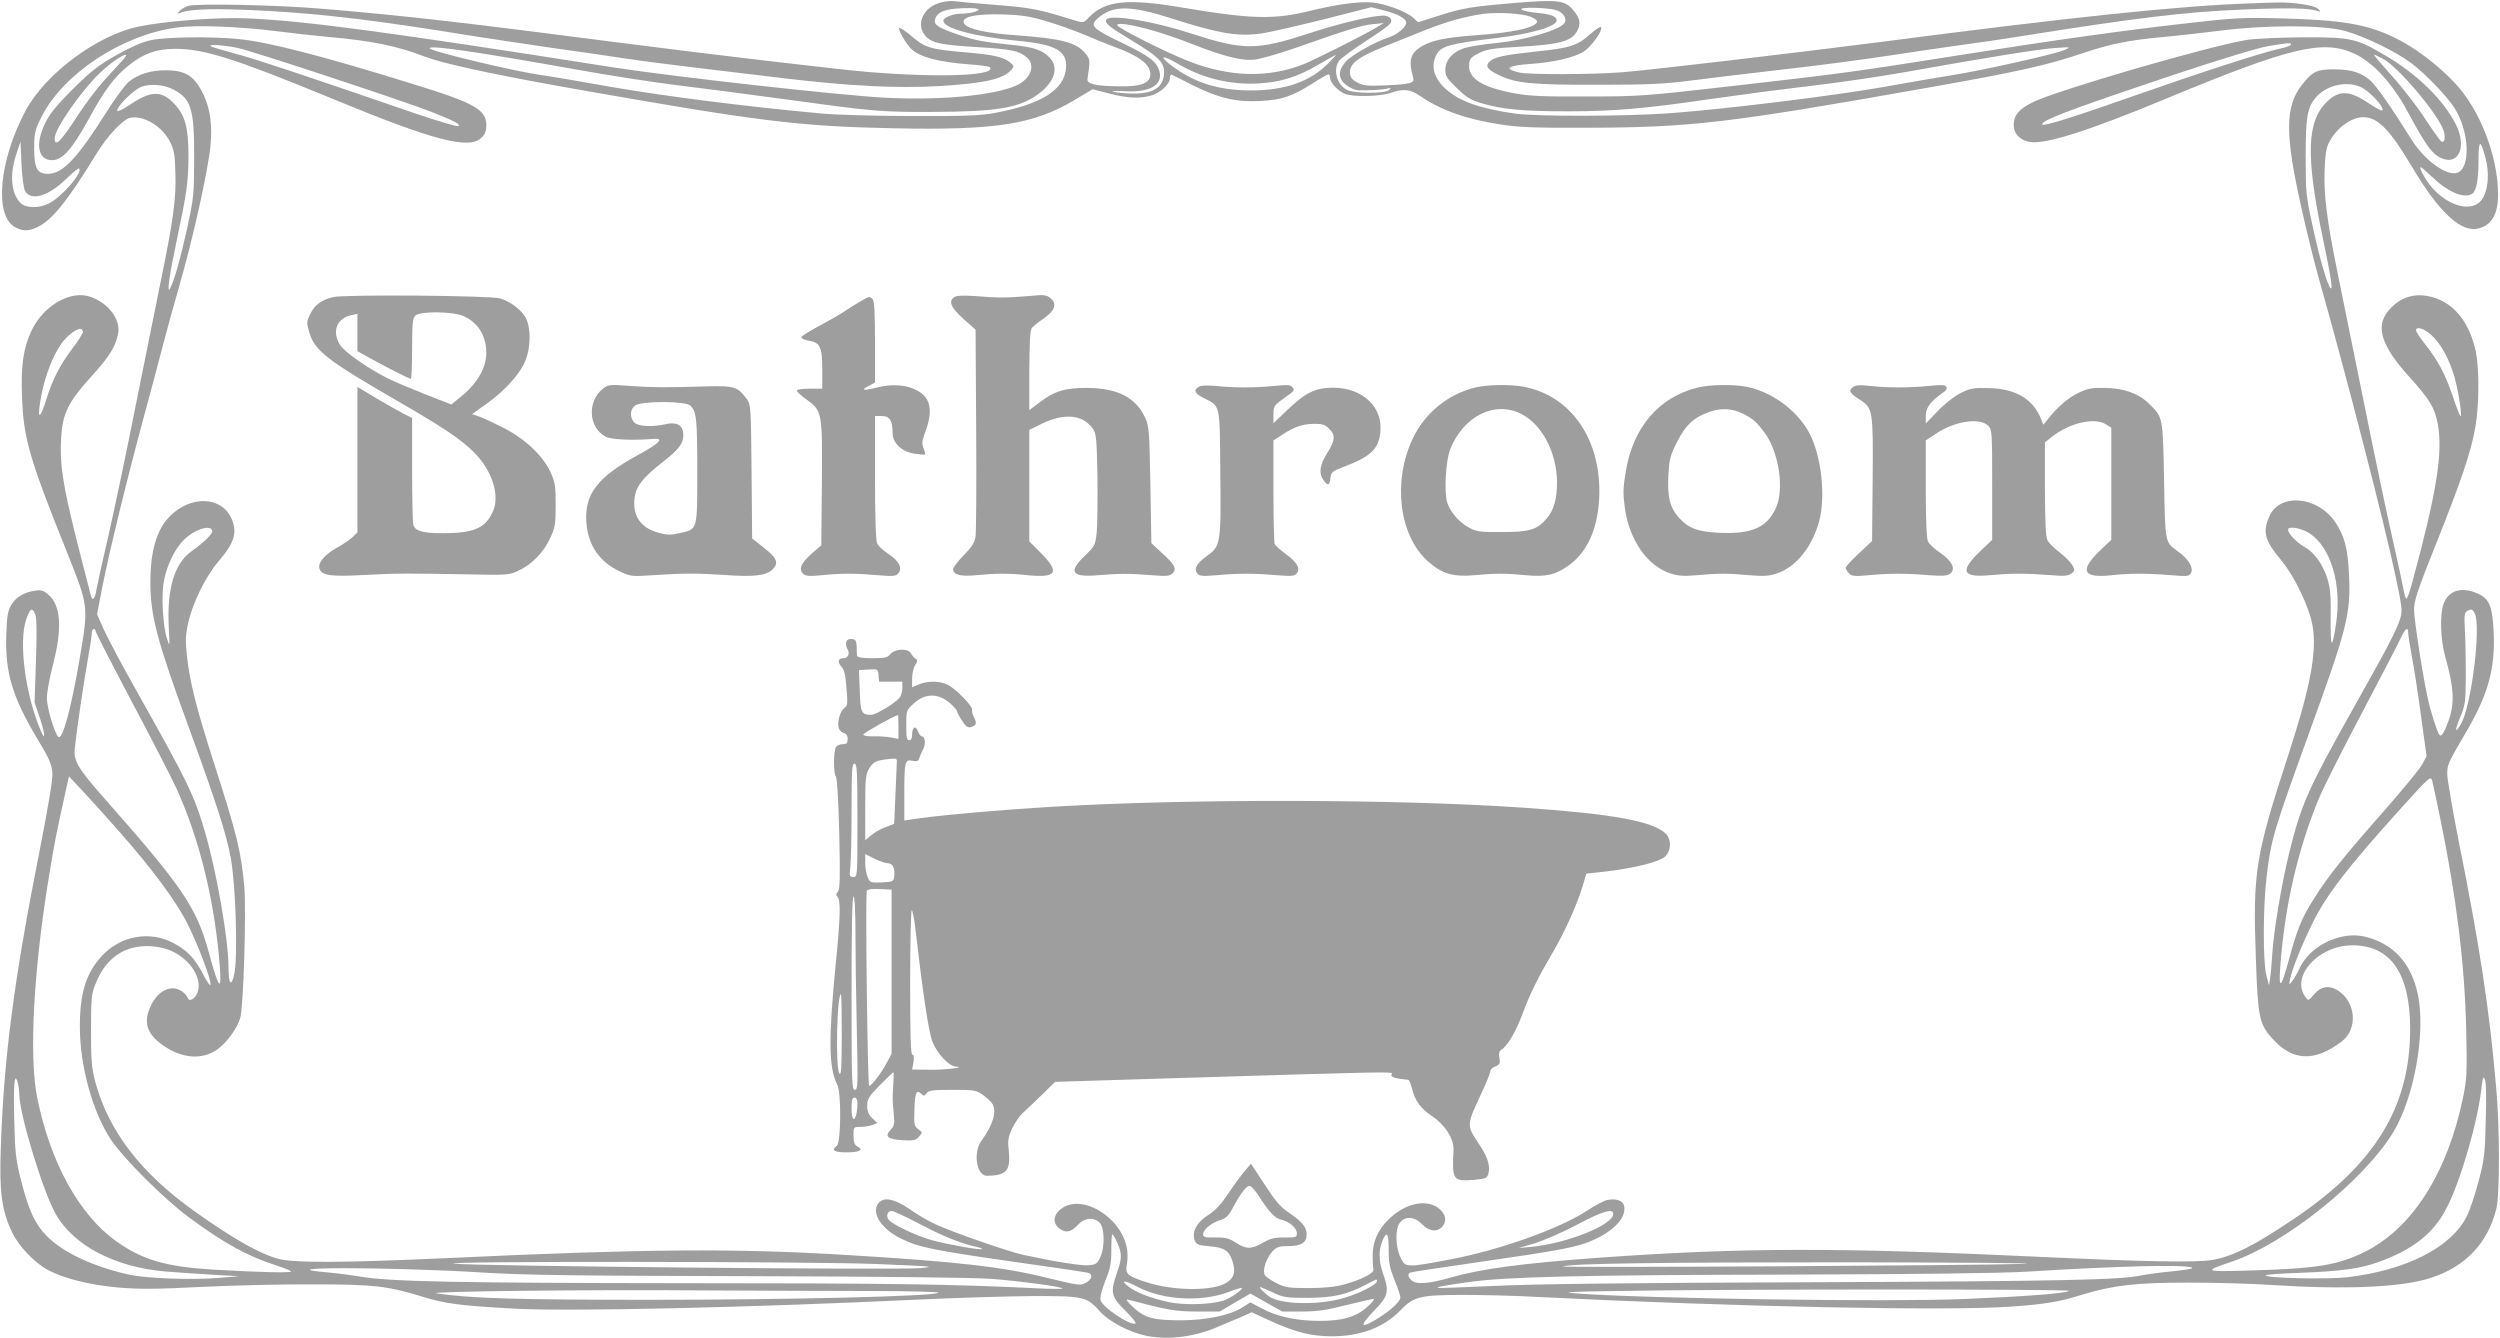
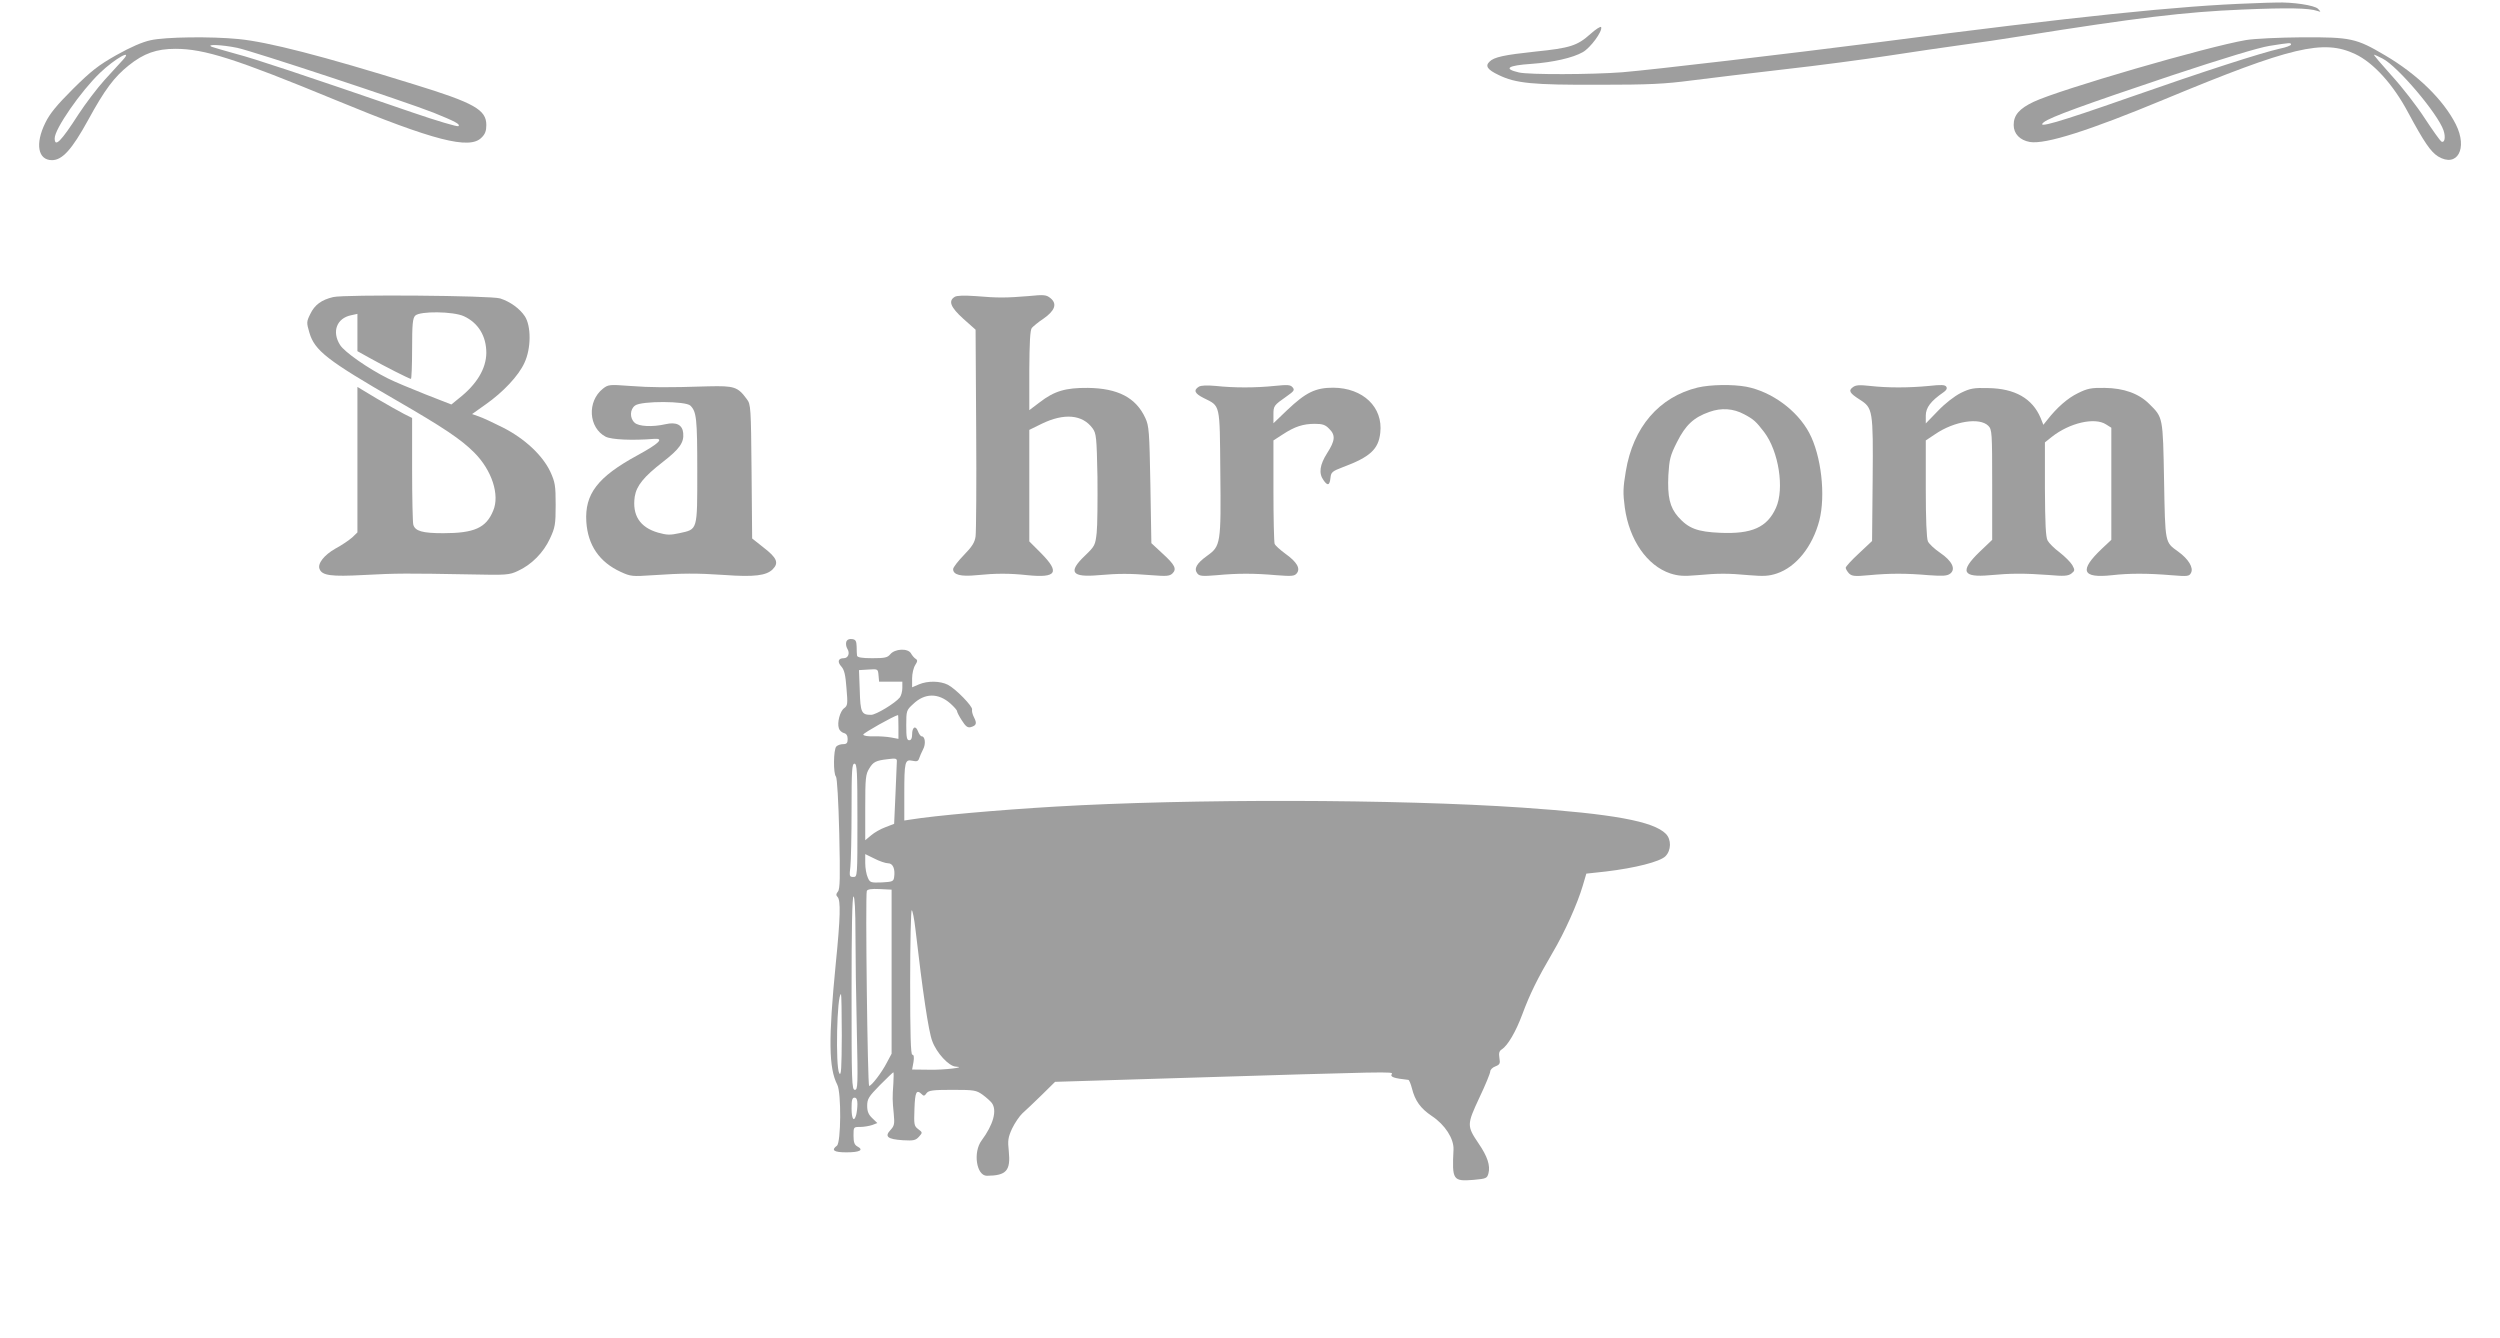
<svg xmlns="http://www.w3.org/2000/svg" version="1.0" width="1280pt" height="685pt" viewBox="0 0 1280 685" preserveAspectRatio="xMidYMid meet">
  <g transform="translate(0,685) scale(0.1,-0.1)" fill="#9e9e9e" stroke="none">
-     <path d="M4829 6840 c-104 -19 -149 -122 -82 -183 32 -28 77 -37 253 -48 176 -11 214 -18 254 -50 51 -40 25 -114 -53 -148 -119 -51 -394 -76 -672 -61 -223 11 -1096 109 -1389 155 -1156 182 -1584 239 -1875 251 -151 7 -420 -14 -555 -42 -211 -43 -478 -242 -578 -429 -138 -257 -163 -543 -53 -599 37 -20 62 -20 106 -2 77 33 158 132 309 379 55 90 133 173 170 183 68 17 167 -42 207 -123 20 -40 25 -67 27 -158 5 -129 -12 -250 -75 -555 -24 -118 -84 -417 -134 -665 -49 -247 -112 -544 -139 -660 -27 -115 -52 -229 -56 -253 -7 -47 -20 -62 -28 -35 -3 10 -34 133 -70 273 -75 299 -91 404 -83 537 7 126 36 185 156 317 91 100 124 153 136 219 13 70 -48 153 -138 186 -102 39 -245 -42 -306 -173 -42 -89 -55 -180 -48 -343 8 -210 38 -313 233 -798 107 -268 107 -270 64 -525 -45 -266 -90 -434 -112 -412 -20 20 -58 150 -58 198 0 29 14 105 31 170 49 188 41 305 -24 360 -26 22 -37 25 -71 19 -56 -8 -96 -34 -120 -75 -16 -28 -21 -57 -24 -155 -6 -189 32 -316 160 -529 59 -97 72 -128 76 -170 3 -36 -17 -154 -66 -406 -131 -660 -183 -1061 -198 -1520 -8 -223 5 -317 57 -428 36 -74 114 -156 184 -194 82 -44 214 -77 359 -90 108 -9 190 -9 427 3 162 8 420 14 574 13 308 0 379 -8 558 -63 116 -36 193 -46 467 -61 275 -16 1202 5 2070 46 190 9 451 17 580 18 269 1 284 -2 352 -79 45 -51 150 -106 236 -124 109 -23 243 -7 361 43 34 14 88 37 121 51 l59 26 98 -45 c128 -58 208 -78 315 -78 145 1 265 46 349 134 67 70 100 78 323 78 100 0 267 -4 371 -10 1012 -51 2104 -73 2430 -50 178 13 247 24 365 61 161 49 276 62 545 62 132 0 323 -5 424 -12 387 -25 667 -12 816 36 177 57 292 177 336 353 18 69 18 414 0 615 -35 406 -84 727 -192 1266 -32 163 -59 318 -59 345 0 51 1 52 104 229 105 181 141 313 134 490 -6 139 -21 178 -80 205 -85 39 -154 17 -178 -55 -19 -56 -14 -181 9 -265 47 -168 50 -242 15 -338 -21 -55 -34 -76 -44 -65 -10 10 -47 125 -59 184 -27 120 -71 408 -71 457 0 47 17 98 114 341 130 326 178 468 200 596 20 111 20 298 2 386 -37 172 -138 277 -276 287 -67 4 -127 -24 -173 -81 -66 -80 -34 -179 109 -337 104 -115 129 -156 145 -238 28 -149 -5 -354 -133 -824 -11 -43 -24 -75 -28 -73 -4 3 -10 24 -14 47 -4 24 -30 142 -57 263 -28 121 -95 441 -149 710 -55 270 -115 567 -134 660 -52 256 -69 389 -64 512 3 85 8 117 25 148 38 71 112 125 173 125 74 0 135 -62 250 -255 140 -236 254 -340 343 -314 66 19 97 74 97 173 0 196 -93 436 -222 572 -93 98 -209 184 -311 233 -142 68 -270 89 -582 97 -192 5 -233 3 -485 -26 -321 -36 -697 -89 -1180 -166 -525 -83 -578 -90 -1110 -151 -483 -55 -502 -57 -775 -57 -228 -1 -297 2 -375 17 -165 31 -235 77 -228 149 3 28 10 36 50 56 40 20 71 25 212 33 199 11 261 28 289 77 23 38 18 68 -19 111 -41 50 -79 54 -297 36 -226 -19 -270 -26 -399 -68 l-97 -31 -24 22 c-34 32 -143 73 -208 79 -67 7 -185 -9 -319 -42 -186 -46 -300 -44 -655 16 -283 48 -397 36 -479 -49 -28 -30 -28 -30 -75 -16 -183 57 -217 64 -404 79 -105 8 -201 17 -212 19 -11 2 -36 0 -56 -4z m181 -39 c0 -10 -48 -21 -90 -21 -40 0 -90 -20 -90 -36 0 -39 160 -82 390 -104 188 -18 246 -52 238 -141 -11 -110 -125 -182 -363 -227 -74 -14 -148 -17 -425 -16 -184 0 -393 6 -465 13 -384 35 -791 87 -1070 135 -170 30 -332 58 -360 61 -138 19 -575 123 -575 138 0 17 235 -17 745 -108 171 -31 405 -67 520 -81 116 -14 354 -45 530 -69 481 -66 510 -69 780 -68 328 1 443 20 539 90 85 62 109 135 61 187 -36 39 -82 55 -192 66 -153 16 -182 21 -272 51 -106 36 -131 52 -124 78 7 28 28 43 71 52 54 10 152 10 152 0z m987 -45 c243 -78 345 -95 464 -77 41 6 183 39 317 72 l243 62 64 -16 c71 -18 115 -42 115 -64 0 -21 -47 -61 -88 -74 -70 -22 -192 -91 -222 -125 -40 -46 -40 -84 1 -118 17 -14 45 -27 62 -28 47 -2 129 2 152 9 16 4 18 3 7 -8 -18 -19 -180 -19 -216 1 -52 27 -72 103 -40 149 9 12 69 56 133 98 64 41 122 82 128 91 17 21 -1 42 -36 42 -57 0 -224 -40 -373 -89 -276 -90 -338 -90 -611 -2 -196 64 -414 99 -432 71 -11 -18 13 -37 129 -107 135 -81 166 -111 166 -162 0 -76 -52 -112 -162 -110 -40 1 -84 5 -98 9 -14 5 9 6 55 3 128 -8 199 30 182 99 -13 52 -49 79 -193 149 -151 73 -165 87 -126 123 78 70 167 70 379 2z m1977 40 c32 -13 50 -44 37 -63 -23 -36 -199 -88 -346 -103 -66 -6 -141 -18 -167 -26 -60 -19 -98 -62 -98 -112 0 -31 8 -44 59 -93 49 -48 71 -61 128 -78 102 -31 215 -41 443 -41 234 0 395 14 735 64 132 19 359 49 505 66 145 17 363 49 485 71 432 77 681 117 765 123 84 6 85 6 50 -10 -43 -20 -427 -106 -570 -128 -58 -9 -220 -37 -360 -62 -256 -45 -815 -114 -1095 -134 -226 -16 -672 -17 -785 -2 -179 25 -285 62 -355 124 -63 55 -81 118 -51 177 24 45 65 57 306 86 183 22 310 59 310 91 0 20 -28 31 -98 38 -35 3 -71 10 -80 16 -28 16 143 12 182 -4z m-136 -32 c17 -7 32 -18 32 -23 0 -31 -120 -58 -309 -71 -162 -12 -230 -26 -285 -59 -56 -35 -65 -72 -41 -157 9 -29 -9 -35 -140 -41 -93 -4 -115 -2 -145 14 -25 13 -36 26 -38 46 -6 51 43 87 196 147 53 21 137 55 187 75 100 41 210 72 300 84 75 10 200 2 243 -15z m-2483 -22 c56 -16 143 -47 195 -69 52 -22 121 -50 153 -62 130 -47 187 -91 187 -141 0 -46 -49 -65 -165 -62 -119 2 -161 12 -157 38 14 94 14 99 -8 127 -47 60 -119 79 -363 97 -143 10 -237 30 -258 56 -29 35 48 55 201 50 90 -3 137 -10 215 -34z m550 -49 c50 -14 140 -45 200 -69 166 -65 257 -87 320 -79 29 3 118 29 197 56 285 100 347 119 405 125 l58 6 -45 -27 c-66 -39 -307 -160 -366 -184 -180 -71 -377 -66 -584 14 -115 44 -370 173 -370 186 0 15 73 4 185 -28z m-4495 -2 c85 -11 211 -25 280 -31 216 -19 346 -46 485 -100 88 -34 340 -89 715 -156 1002 -177 1194 -201 1695 -211 515 -10 706 20 915 144 l94 56 86 -22 c93 -24 154 -27 214 -10 47 13 96 59 96 89 0 12 4 20 8 18 4 -1 55 -27 112 -56 131 -65 221 -86 345 -79 109 6 158 23 261 87 43 28 82 50 86 50 4 0 8 -8 8 -19 0 -24 42 -68 77 -82 42 -16 181 -13 232 5 64 23 100 20 151 -15 110 -74 232 -118 411 -146 94 -15 172 -18 444 -17 530 1 726 24 1745 205 460 81 606 114 785 174 152 51 243 69 415 85 69 6 199 21 290 32 235 31 531 31 645 0 99 -27 262 -106 342 -166 71 -54 182 -169 220 -229 77 -121 84 -309 13 -332 -54 -17 -166 64 -232 169 -104 166 -181 276 -211 303 -48 42 -98 58 -189 58 -86 0 -110 -12 -164 -82 -84 -109 -85 -250 -4 -612 28 -129 70 -298 92 -375 141 -498 337 -1257 393 -1525 33 -156 36 -179 25 -215 -17 -58 -64 -148 -215 -416 -260 -463 -292 -533 -355 -790 -39 -159 -79 -399 -86 -515 -3 -49 -8 -106 -11 -125 l-6 -35 -13 50 c-18 68 -18 347 1 505 22 189 34 230 215 730 199 548 216 616 207 815 -6 136 -23 201 -70 271 -89 133 -283 152 -337 32 -37 -82 -26 -124 61 -228 68 -82 145 -243 160 -338 22 -132 -13 -314 -125 -658 -169 -518 -182 -600 -166 -1039 10 -303 17 -338 85 -413 103 -115 215 -120 354 -15 85 65 74 204 -21 263 -44 27 -85 20 -121 -22 -28 -32 -28 -33 -43 -13 -78 105 66 265 240 265 197 0 296 -144 296 -430 -1 -397 -178 -688 -590 -967 -205 -139 -318 -196 -423 -214 -82 -14 -348 -9 -862 15 -1059 50 -1547 49 -2285 -4 -383 -28 -597 -56 -752 -101 -116 -33 -179 -37 -202 -13 -19 19 -20 33 -3 39 6 3 154 25 327 50 452 65 531 80 614 119 106 49 165 117 151 173 -6 26 -41 38 -86 29 -16 -3 -63 -28 -104 -55 -140 -92 -451 -203 -704 -250 -222 -42 -227 -42 -251 12 -26 56 -27 147 -2 178 28 34 76 30 113 -9 35 -37 77 -42 103 -13 27 30 17 71 -24 99 -65 44 -171 18 -251 -62 -55 -54 -81 -114 -81 -185 0 -31 2 -63 4 -71 4 -19 -64 -53 -152 -77 -44 -12 -103 -18 -180 -18 -103 0 -120 3 -164 25 -28 14 -54 32 -60 42 -14 23 7 86 39 121 22 23 34 27 82 27 65 0 93 18 93 59 0 37 -22 65 -88 110 -46 31 -71 60 -127 146 l-70 107 -33 -39 c-18 -21 -56 -73 -84 -115 -36 -54 -65 -85 -99 -107 -59 -36 -88 -87 -73 -129 9 -25 15 -27 77 -33 76 -6 101 -23 118 -79 16 -53 8 -81 -29 -106 -67 -45 -268 -45 -409 0 -103 33 -113 43 -103 95 4 23 4 58 0 79 -31 168 -244 289 -345 196 -38 -35 -33 -79 12 -102 27 -15 51 -7 85 30 32 34 79 37 108 8 26 -26 28 -129 2 -180 -15 -31 -22 -35 -60 -38 -39 -3 -171 18 -332 53 -75 16 -354 113 -449 156 -35 16 -86 45 -114 65 -95 68 -155 81 -183 39 -31 -48 19 -126 114 -174 95 -48 163 -62 650 -131 158 -22 297 -43 310 -46 30 -6 25 -34 -10 -53 -24 -14 -39 -12 -195 26 -229 57 -465 84 -1038 118 -562 34 -1020 31 -2025 -16 -546 -25 -804 -26 -880 -3 -99 29 -224 101 -418 238 -278 196 -446 414 -514 666 -19 74 -22 109 -22 265 0 163 2 185 22 235 32 81 74 132 134 165 70 39 175 41 256 6 98 -44 160 -143 133 -214 -12 -30 -42 -48 -49 -28 -8 25 -47 51 -75 51 -45 0 -85 -30 -112 -84 -43 -86 -26 -146 55 -205 99 -71 204 -80 283 -24 48 35 102 108 117 161 17 57 31 546 21 671 -17 183 -36 262 -156 636 -88 274 -122 406 -137 540 -10 86 -9 110 6 177 22 101 90 238 154 313 82 95 98 147 68 218 -49 115 -206 123 -314 16 -69 -68 -102 -177 -102 -340 0 -173 33 -298 202 -758 132 -361 188 -534 209 -651 26 -137 37 -508 19 -594 -15 -73 -30 -58 -30 31 0 142 -62 495 -121 695 -56 190 -86 251 -354 728 -73 129 -147 269 -165 310 l-33 75 27 140 c33 169 124 544 211 865 35 129 80 298 100 375 20 77 56 209 81 294 72 249 150 599 162 728 9 101 -1 181 -33 252 -47 101 -91 131 -198 131 -76 0 -141 -20 -188 -59 -19 -16 -70 -86 -114 -155 -151 -239 -224 -316 -300 -316 -55 0 -70 28 -70 129 0 80 3 93 37 162 110 220 412 420 693 458 97 14 321 5 505 -18z m5391 -165 c-93 -94 -221 -139 -396 -139 -166 0 -289 39 -404 125 -69 52 -53 60 25 14 129 -77 275 -112 421 -103 112 7 196 33 303 96 47 27 87 50 90 50 2 1 -15 -19 -39 -43z m-5916 -133 c94 -48 110 -98 109 -353 0 -185 -2 -203 -36 -360 -35 -158 -69 -278 -89 -310 -15 -23 -1 76 36 250 52 245 59 297 60 430 0 148 -17 210 -74 270 -64 67 -119 66 -224 -5 -37 -25 -67 -39 -67 -32 0 25 85 108 125 123 45 16 113 11 160 -13z m11198 13 c47 -19 129 -107 114 -122 -3 -3 -31 12 -64 34 -101 69 -154 72 -216 14 -107 -101 -113 -276 -24 -702 42 -199 52 -269 39 -255 -17 17 -58 161 -93 325 -32 146 -34 167 -34 345 0 207 8 253 52 306 52 61 153 86 226 55z m-11955 -533 c30 -55 121 -28 214 64 32 31 60 54 63 51 21 -21 -92 -150 -157 -181 -53 -25 -119 -23 -145 6 -46 49 -54 141 -21 243 l23 69 5 -115 c3 -63 11 -125 18 -137z m12598 167 c19 -73 15 -151 -11 -199 -52 -102 -231 -35 -309 116 -26 51 -20 50 42 -9 86 -82 167 -117 210 -90 21 14 32 72 32 171 0 108 10 111 36 11z m-12302 -891 c-1 -8 -24 -45 -53 -83 -62 -82 -101 -157 -130 -249 -40 -132 -55 -118 -26 25 19 91 57 188 97 245 44 64 115 103 112 62z m12024 -14 c49 -43 95 -128 121 -223 20 -74 39 -202 28 -192 -4 3 -23 53 -42 110 -39 112 -71 171 -141 261 -24 30 -44 61 -44 67 0 23 41 11 78 -23z m-11361 -1002 c5 -13 -41 -59 -107 -106 -87 -62 -126 -192 -116 -387 5 -103 5 -104 -9 -60 -21 63 -30 222 -16 294 14 75 49 152 92 201 52 59 145 94 156 58z m10740 -15 c108 -73 163 -260 134 -458 -21 -140 -29 -134 -28 20 2 115 -2 157 -16 205 -23 74 -67 136 -117 164 -45 25 -93 78 -84 93 10 15 72 2 111 -24z m-11646 -415 c7 -18 8 -100 3 -238 l-7 -211 28 -83 c28 -84 28 -123 1 -56 -77 184 -111 448 -72 563 20 58 32 65 47 25z m12489 8 c35 -66 -17 -481 -71 -570 -31 -51 -31 -32 -2 39 25 60 27 76 28 215 0 83 -2 187 -5 233 -4 66 -2 85 10 92 22 14 28 12 40 -9z m-12180 -93 c0 -7 84 -170 186 -363 102 -192 205 -393 229 -445 112 -249 186 -541 216 -855 18 -194 4 -188 -52 19 -62 229 -134 335 -537 791 -134 152 -156 190 -149 254 9 89 47 347 67 457 11 62 20 121 20 133 0 12 5 21 10 21 6 0 10 -6 10 -12z m11840 -9 c0 -11 9 -66 19 -122 11 -56 32 -193 47 -305 l28 -204 -22 -41 c-12 -23 -100 -130 -195 -238 -202 -229 -287 -334 -362 -454 -62 -99 -83 -152 -126 -309 -40 -148 -53 -158 -44 -36 22 306 89 599 197 860 21 52 119 246 216 430 97 184 188 359 201 387 25 55 41 68 41 32z m164 -949 c83 -403 125 -745 133 -1080 5 -224 3 -254 -16 -349 -81 -389 -261 -671 -506 -792 -138 -67 -242 -84 -585 -94 -238 -7 -242 -5 -94 45 273 92 679 417 828 664 107 177 166 509 126 702 -34 164 -128 265 -275 299 -121 28 -276 -47 -329 -158 -13 -29 -32 -61 -41 -72 -15 -19 -16 -19 -10 12 10 49 60 175 116 288 71 145 183 289 457 592 142 157 147 162 155 135 4 -15 22 -101 41 -192z m-11877 -75 c163 -185 286 -351 342 -463 91 -183 167 -424 82 -262 -44 85 -83 125 -156 163 -120 63 -269 35 -363 -67 -82 -89 -114 -192 -113 -366 0 -197 65 -432 157 -572 62 -95 271 -304 400 -400 180 -133 305 -202 452 -248 39 -13 72 -26 72 -30 0 -8 -172 -4 -406 10 -237 15 -356 50 -489 145 -189 134 -338 405 -404 732 -44 215 -19 669 65 1168 24 146 32 185 76 385 l21 95 75 -80 c41 -44 126 -138 189 -210z m12110 -1469 c-4 -173 -7 -203 -36 -311 -17 -66 -44 -148 -61 -182 -79 -160 -312 -278 -616 -313 -101 -11 -414 -4 -414 10 0 4 78 10 173 13 211 8 309 21 401 54 179 64 283 145 351 275 72 136 162 446 181 623 5 47 8 55 16 41 7 -12 9 -89 5 -210z m-12628 127 c3 -107 124 -503 188 -612 93 -160 303 -269 559 -291 65 -5 178 -13 249 -17 l130 -7 -105 -9 c-140 -11 -367 -3 -460 17 -180 40 -335 112 -418 195 -62 62 -95 133 -133 283 -28 109 -32 144 -36 310 -5 184 1 252 17 198 5 -14 8 -44 9 -67z m6347 -518 c50 -79 82 -113 114 -120 41 -9 80 -42 80 -69 0 -21 -4 -22 -62 -22 -51 1 -72 -4 -112 -27 -61 -34 -86 -34 -139 1 -35 22 -52 27 -104 26 -53 -1 -63 2 -63 16 0 24 39 57 85 72 31 10 45 23 64 58 42 80 74 121 90 118 9 -2 30 -26 47 -53z m-1733 -144 c118 -62 205 -97 291 -116 15 -3 26 -8 24 -10 -7 -7 -176 23 -256 45 -80 22 -200 79 -221 104 -16 19 -8 46 15 46 8 0 75 -31 147 -69z m3547 54 c0 -56 -235 -151 -420 -169 l-65 -6 85 25 c47 15 144 57 215 95 128 68 185 85 185 55z m-2540 -147 c25 -55 25 -81 -1 -154 -35 -102 -31 -122 42 -194 35 -34 59 -64 52 -67 -28 -10 -169 84 -178 120 -4 14 6 53 24 99 26 63 31 90 31 157 0 45 2 81 5 81 4 0 15 -19 25 -42z m1390 -37 c0 -65 5 -93 30 -154 17 -42 30 -82 30 -89 0 -27 -76 -90 -157 -132 -50 -25 -41 -2 27 68 69 72 74 94 39 192 -21 62 -21 117 2 168 21 45 29 29 29 -53z m-2615 -73 c283 -12 302 -13 215 -21 -112 -10 -2297 11 -2385 23 -104 13 1828 12 2170 -2z m5870 1 c-204 -8 -2387 -21 -2364 -13 46 15 493 21 1459 21 591 -1 999 -4 905 -8z m855 -18 c17 -5 -13 -11 -95 -20 -66 -6 -138 -16 -161 -21 -102 -23 -409 -30 -1674 -35 -939 -3 -1443 -9 -1640 -19 -157 -7 -287 -12 -289 -10 -5 5 33 12 153 29 192 28 576 37 1631 39 670 2 1100 7 1230 15 473 29 792 37 845 22z m-8755 -26 c216 -14 492 -17 1370 -19 691 -2 1154 -7 1245 -14 151 -12 351 -39 360 -49 3 -3 -58 -3 -135 1 -420 21 -766 26 -1800 26 -1158 1 -1517 8 -1660 34 -44 7 -118 17 -165 21 -336 29 306 29 785 0z m4585 -45 c0 -17 -93 -64 -174 -87 -117 -34 -297 -33 -366 2 -24 12 -69 55 -58 55 3 0 32 -12 64 -27 54 -26 69 -28 179 -28 132 1 200 16 295 66 63 33 60 32 60 19z m-1223 -30 c127 -66 320 -77 458 -27 38 15 71 25 73 23 8 -8 -62 -56 -96 -66 -68 -20 -202 -23 -277 -7 -93 20 -173 51 -210 82 -41 33 -17 31 52 -5z m-1373 -20 c212 0 356 -4 350 -9 -18 -18 -765 -36 -1474 -36 -674 0 -922 7 -1095 33 -69 10 795 20 1379 15 264 -1 641 -3 840 -3z m6140 1 c-13 -13 -223 -29 -539 -42 -383 -16 -1619 2 -1975 28 -91 7 -66 9 185 13 526 10 2339 10 2329 1z m-3929 -106 c79 0 127 7 228 33 71 17 134 32 140 32 7 -1 -8 -19 -32 -41 -58 -52 -128 -73 -251 -72 -114 1 -212 22 -290 64 l-58 31 -41 -26 c-62 -40 -187 -66 -314 -66 -143 0 -186 12 -245 67 -30 28 -40 42 -27 39 205 -54 244 -61 355 -61 l115 0 78 46 79 46 81 -46 82 -46 100 0z" />
    <path d="M771 6644 c-42 -9 -102 -35 -175 -76 -92 -52 -129 -81 -222 -173 -82 -82 -119 -126 -142 -174 -53 -107 -38 -191 34 -191 53 0 102 54 185 205 85 156 134 221 208 280 77 62 143 85 239 85 149 0 308 -51 822 -263 501 -207 684 -254 745 -192 19 18 25 35 25 65 0 78 -61 113 -370 208 -473 147 -747 217 -898 232 -141 14 -376 11 -451 -6z m444 -39 c80 -17 861 -275 1005 -332 111 -45 138 -59 127 -69 -4 -4 -110 27 -235 70 -576 198 -807 275 -903 300 -57 16 -113 32 -124 36 -35 15 53 11 130 -5z m-586 -62 c-14 -16 -56 -62 -94 -103 -37 -41 -97 -120 -133 -175 -90 -140 -122 -172 -122 -123 0 48 134 241 232 335 76 73 173 127 117 66z" />
    <path d="M11500 6645 c-200 -34 -953 -253 -1087 -316 -74 -35 -103 -68 -103 -119 0 -45 32 -78 83 -87 80 -13 303 58 688 218 653 271 815 309 978 232 93 -44 194 -155 270 -298 83 -154 116 -202 154 -226 98 -59 153 40 91 164 -63 125 -196 256 -363 354 -147 87 -175 93 -424 92 -120 -1 -245 -7 -287 -14z m230 -23 c0 -5 -26 -15 -57 -21 -97 -22 -383 -114 -774 -251 -365 -128 -477 -160 -435 -126 32 26 206 89 650 238 271 90 450 144 505 153 108 17 111 17 111 7z m469 -72 c77 -39 283 -282 312 -368 12 -36 5 -67 -12 -56 -6 4 -44 57 -84 118 -40 62 -116 160 -170 219 -53 59 -94 107 -90 107 3 0 23 -9 44 -20z" />
    <path d="M1706 5329 c-60 -14 -95 -40 -117 -86 -20 -40 -20 -45 -5 -96 27 -92 91 -142 446 -347 242 -140 330 -199 398 -267 90 -90 132 -217 97 -298 -36 -88 -97 -115 -256 -115 -107 0 -144 11 -153 44 -3 11 -6 139 -6 283 l0 263 -42 21 c-22 11 -85 47 -140 79 l-98 59 0 -373 0 -372 -27 -26 c-16 -14 -54 -40 -86 -57 -58 -33 -92 -77 -81 -104 13 -34 59 -40 227 -31 168 9 221 9 547 3 183 -4 198 -3 242 18 70 32 131 94 164 166 26 56 29 72 29 172 0 99 -3 116 -27 169 -40 85 -131 170 -243 227 -50 25 -105 51 -124 57 l-34 12 69 49 c90 63 169 147 199 213 35 74 35 189 2 239 -26 39 -74 74 -126 91 -45 15 -796 21 -855 7z m669 -98 c74 -34 115 -102 115 -188 -1 -81 -49 -161 -141 -233 l-38 -31 -133 52 c-73 29 -160 65 -193 82 -100 50 -222 135 -244 171 -43 68 -17 137 57 152 l32 7 0 -96 0 -95 63 -35 c75 -42 203 -107 211 -107 3 0 6 69 6 154 0 127 3 157 16 170 24 24 195 22 249 -3z" />
    <path d="M4888 5330 c-34 -21 -21 -53 44 -112 l63 -56 3 -509 c2 -279 0 -526 -3 -549 -4 -31 -18 -53 -60 -96 -30 -31 -55 -63 -55 -72 0 -29 39 -39 119 -31 100 10 170 10 262 0 149 -15 167 14 69 113 l-60 60 0 285 0 286 63 31 c115 56 209 48 261 -23 19 -26 21 -45 25 -249 1 -122 0 -250 -4 -286 -7 -63 -9 -68 -61 -118 -87 -83 -67 -111 70 -99 104 9 160 9 272 0 77 -6 92 -5 107 9 23 23 13 44 -52 103 l-56 52 -5 298 c-5 275 -7 302 -26 343 -48 104 -140 152 -294 154 -114 1 -172 -16 -247 -74 l-53 -40 0 203 c1 143 4 207 13 218 7 8 33 30 59 47 59 41 72 76 37 105 -22 18 -33 19 -114 11 -111 -9 -155 -10 -270 0 -60 4 -96 3 -107 -4z" />
-     <path d="M4402 5305 c-24 -14 -58 -35 -75 -47 -18 -13 -74 -45 -126 -73 -52 -27 -96 -55 -98 -61 -2 -6 14 -14 36 -18 60 -9 71 -32 71 -148 l0 -98 -65 0 c-37 0 -65 -4 -65 -10 0 -6 22 -26 49 -45 81 -58 82 -67 79 -433 l-3 -314 -53 -46 c-54 -49 -65 -79 -37 -102 12 -10 35 -11 93 -5 98 10 173 10 287 0 78 -7 92 -5 104 9 23 27 5 63 -49 99 -27 17 -54 42 -59 55 -7 15 -11 138 -11 337 l0 315 35 0 c40 0 55 -23 55 -87 0 -52 49 -98 114 -106 27 -4 51 -6 52 -4 2 2 -1 17 -8 33 -9 25 -7 40 11 87 38 104 26 169 -40 206 -54 31 -130 37 -208 17 -72 -18 -88 -15 -42 9 l31 16 0 207 c0 149 -3 211 -12 220 -16 16 -16 16 -66 -13z" />
    <path d="M3087 4860 c-82 -65 -74 -200 14 -246 30 -15 135 -20 248 -11 54 4 25 -24 -85 -84 -204 -111 -271 -198 -262 -341 8 -120 67 -206 176 -256 52 -24 60 -24 166 -17 150 10 219 11 367 1 150 -11 213 -3 245 29 33 33 22 59 -47 112 l-58 46 -3 343 c-3 328 -4 344 -24 370 -47 64 -64 69 -197 66 -220 -7 -291 -6 -402 2 -105 8 -111 7 -138 -14z m448 -87 c31 -31 35 -65 35 -334 0 -309 3 -298 -92 -319 -46 -10 -63 -10 -109 3 -93 27 -133 89 -119 185 9 55 46 101 144 177 85 66 109 99 104 148 -4 42 -35 58 -91 45 -66 -15 -137 -12 -158 8 -26 24 -24 69 3 88 33 24 260 23 283 -1z" />
    <path d="M6138 4870 c-29 -18 -21 -35 25 -58 86 -43 82 -24 85 -377 4 -370 2 -381 -68 -431 -54 -39 -69 -66 -49 -91 11 -13 27 -14 99 -8 107 10 190 10 305 0 78 -6 92 -5 104 9 21 25 1 59 -58 101 -27 20 -52 42 -55 51 -3 9 -6 131 -6 272 l0 257 48 31 c61 40 104 54 164 54 39 0 54 -5 73 -25 34 -33 31 -61 -10 -125 -38 -60 -44 -103 -19 -138 21 -31 32 -28 36 11 3 29 8 34 63 55 140 52 183 92 192 176 15 131 -88 230 -241 231 -91 0 -140 -24 -236 -115 l-70 -67 0 43 c0 46 1 48 68 95 37 26 42 32 30 46 -11 13 -25 14 -93 7 -98 -10 -207 -10 -300 0 -45 4 -76 3 -87 -4z" />
-     <path d="M7553 4866 c-139 -34 -257 -130 -319 -260 -105 -220 -71 -497 76 -629 71 -64 129 -82 239 -72 112 10 158 10 263 0 105 -10 153 2 221 51 95 69 147 186 155 345 13 295 -141 522 -387 569 -71 13 -183 11 -248 -4z m237 -136 c106 -54 180 -197 182 -347 0 -89 -16 -145 -54 -189 -50 -57 -86 -68 -228 -68 -110 -1 -130 2 -166 21 -51 27 -98 80 -114 129 -17 51 -8 216 15 274 69 171 229 250 365 180z" />
    <path d="M8693 4866 c-198 -48 -332 -203 -369 -430 -14 -83 -15 -111 -5 -185 23 -166 114 -297 233 -337 41 -13 68 -15 137 -9 111 10 156 10 267 0 74 -6 100 -5 142 9 98 33 182 137 217 271 33 129 10 333 -52 449 -62 116 -193 211 -322 236 -71 13 -183 11 -248 -4z m237 -137 c49 -26 61 -37 103 -92 74 -98 104 -289 60 -387 -45 -100 -123 -135 -285 -128 -117 5 -163 22 -216 82 -43 49 -55 103 -50 213 5 81 9 100 44 169 44 88 86 127 166 155 61 22 122 18 178 -12z" />
    <path d="M9486 4867 c-23 -17 -16 -30 36 -63 67 -43 69 -53 66 -410 l-3 -314 -67 -63 c-38 -35 -68 -68 -68 -74 0 -6 8 -19 17 -29 15 -14 29 -16 102 -9 107 10 190 10 306 0 73 -5 94 -4 110 8 30 23 10 65 -52 107 -28 19 -56 45 -62 58 -7 14 -11 115 -11 270 l0 247 48 32 c98 67 228 87 272 43 19 -19 20 -33 20 -302 l0 -282 -65 -62 c-102 -99 -88 -132 53 -119 107 10 178 10 302 1 78 -7 98 -5 115 7 19 15 19 18 5 44 -9 15 -38 44 -65 65 -27 20 -54 47 -61 60 -10 17 -13 87 -14 263 l0 240 35 28 c91 72 220 102 278 64 l27 -17 0 -287 0 -287 -48 -45 c-118 -112 -103 -153 52 -136 87 10 182 10 302 0 85 -7 93 -6 102 12 14 26 -13 71 -66 109 -68 49 -66 39 -72 364 -6 327 -5 322 -76 392 -53 53 -130 81 -229 82 -68 1 -88 -3 -136 -27 -52 -25 -107 -73 -157 -137 l-20 -25 -14 35 c-42 100 -132 151 -268 153 -74 2 -92 -1 -141 -25 -33 -17 -81 -54 -117 -92 l-62 -64 0 40 c0 41 26 75 90 119 15 10 21 20 15 29 -6 10 -26 11 -89 4 -104 -10 -212 -10 -301 0 -55 6 -74 5 -89 -7z" />
    <path d="M4333 3564 c-3 -9 -1 -25 5 -35 15 -23 5 -49 -18 -49 -29 0 -34 -19 -12 -43 15 -17 21 -43 26 -111 7 -80 6 -89 -12 -102 -21 -15 -37 -74 -27 -103 3 -11 15 -21 25 -24 14 -3 20 -14 20 -31 0 -20 -5 -26 -23 -26 -13 0 -28 -5 -35 -12 -15 -15 -16 -140 -2 -154 6 -6 13 -128 17 -291 5 -226 4 -285 -7 -298 -10 -12 -10 -19 -2 -27 17 -17 15 -104 -9 -343 -38 -387 -36 -533 8 -619 21 -41 19 -296 -2 -312 -31 -23 -16 -34 49 -34 68 0 90 12 56 30 -15 8 -20 21 -20 55 0 45 0 45 34 45 19 0 47 5 62 10 l26 10 -26 25 c-19 18 -26 34 -26 63 0 35 7 47 65 106 36 36 67 66 69 66 2 0 2 -26 0 -57 -5 -73 -5 -85 2 -156 5 -52 3 -61 -17 -83 -31 -33 -15 -47 64 -52 54 -3 65 -1 82 18 19 21 19 22 -4 39 -21 16 -22 23 -19 104 3 86 10 101 37 75 10 -11 15 -10 25 5 11 14 30 17 133 17 112 0 121 -2 154 -25 19 -14 40 -33 47 -42 28 -38 8 -111 -52 -192 -45 -60 -27 -181 27 -181 100 1 122 26 112 126 -6 54 -4 70 17 116 14 29 38 64 53 78 16 14 60 56 98 93 l69 68 621 19 c1107 34 1111 34 1103 21 -10 -15 11 -22 85 -30 4 -1 12 -20 18 -43 16 -64 44 -103 102 -142 68 -45 113 -116 111 -171 -8 -158 -3 -164 102 -156 66 6 70 8 77 34 10 39 -5 86 -51 153 -60 89 -60 96 4 233 31 65 56 126 56 135 0 9 12 21 26 26 23 9 26 15 21 43 -4 25 -1 36 12 44 30 19 72 90 105 179 39 105 78 184 154 314 63 106 129 254 156 346 l18 61 101 11 c150 18 276 50 304 78 30 30 31 86 2 115 -64 64 -269 102 -734 134 -644 44 -1702 46 -2395 5 -289 -17 -615 -46 -737 -66 l-33 -5 0 133 c0 168 3 181 41 173 23 -5 30 -3 35 12 3 10 12 30 20 46 15 27 11 67 -7 67 -5 0 -14 12 -19 26 -12 32 -30 22 -30 -17 0 -19 -5 -29 -15 -29 -12 0 -15 15 -15 76 0 75 1 78 35 109 59 57 129 58 191 3 19 -17 34 -34 34 -39 0 -5 11 -27 25 -48 19 -30 29 -38 45 -34 29 8 33 19 17 50 -8 15 -12 33 -10 40 5 15 -83 106 -124 127 -40 20 -103 21 -148 2 l-35 -15 0 45 c0 25 7 55 16 69 12 19 13 25 2 32 -7 4 -18 17 -24 28 -16 27 -82 24 -106 -5 -14 -17 -28 -20 -92 -20 -53 0 -76 4 -78 13 -1 6 -2 28 -2 47 -1 28 -5 36 -24 38 -14 2 -25 -3 -29 -14z m228 -204 l59 0 0 -32 c0 -18 -6 -40 -13 -49 -23 -29 -122 -89 -147 -89 -49 0 -55 12 -58 124 l-4 105 49 3 c48 3 48 3 51 -29 l3 -33 60 0z m39 -231 l0 -62 -37 7 c-21 4 -62 7 -90 6 -31 -1 -53 3 -53 9 0 8 157 96 178 100 1 1 2 -27 2 -60z m-8 -174 c0 -6 -3 -80 -7 -167 l-7 -156 -44 -17 c-25 -9 -58 -28 -74 -42 l-30 -25 0 167 c0 152 2 171 21 201 20 33 33 40 94 47 39 5 46 4 47 -8z m-202 -305 c0 -290 0 -290 -21 -290 -20 0 -21 4 -15 53 3 28 6 159 6 290 0 204 2 237 15 237 13 0 15 -39 15 -290z m157 -220 c25 0 37 -29 31 -71 -3 -22 -9 -24 -63 -27 -57 -2 -61 -1 -72 25 -7 15 -13 48 -13 74 l0 46 47 -23 c25 -13 57 -24 70 -24z m18 -555 l0 -420 -24 -45 c-26 -51 -79 -120 -91 -120 -8 0 -20 976 -12 998 3 9 23 12 66 10 l61 -3 0 -420z m-185 192 c0 -107 3 -329 7 -495 6 -277 5 -302 -10 -302 -16 0 -17 40 -17 495 0 323 3 495 10 495 6 0 10 -71 10 -193z m307 26 c37 -320 67 -524 86 -573 22 -61 85 -129 120 -131 63 -3 -60 -18 -135 -16 l-88 1 7 38 c4 25 2 38 -6 38 -8 0 -11 102 -11 370 0 204 4 370 8 370 4 0 13 -44 19 -97z m-377 -545 c-1 -170 -3 -209 -13 -193 -20 34 -12 405 9 405 2 0 4 -96 4 -212z m80 -350 c0 -18 -3 -43 -6 -55 -11 -41 -24 -24 -24 32 0 42 3 55 15 55 10 0 15 -10 15 -32z" />
    <path d="M11530 6833 c-364 -12 -905 -68 -1910 -199 -470 -60 -1157 -141 -1314 -154 -157 -12 -477 -13 -529 -1 -82 19 -58 36 64 44 112 8 212 31 263 60 39 22 101 106 94 128 -2 6 -27 -10 -55 -35 -67 -60 -104 -72 -281 -90 -159 -17 -213 -28 -236 -52 -23 -22 -10 -41 47 -68 88 -43 174 -51 512 -50 257 0 338 4 475 22 91 12 305 37 475 57 171 19 411 51 535 70 124 19 293 44 375 55 83 11 220 31 305 45 590 94 837 124 1130 136 235 10 342 8 385 -7 19 -6 19 -6 3 11 -17 18 -131 35 -213 32 -22 0 -78 -2 -125 -4z" />
-     <path d="M964 6820 c-17 -6 -38 -18 -45 -27 -13 -15 -12 -16 6 -8 49 20 182 23 430 10 299 -16 588 -51 1070 -130 83 -13 263 -40 400 -60 138 -19 309 -44 380 -55 72 -11 227 -31 345 -45 118 -14 328 -39 465 -56 339 -40 575 -52 789 -40 244 15 334 36 376 86 13 15 11 20 -9 36 -32 26 -84 38 -205 49 -211 18 -227 23 -310 94 -26 21 -49 36 -52 33 -8 -8 38 -86 63 -109 45 -41 141 -66 290 -77 57 -4 106 -11 110 -14 43 -44 -247 -56 -617 -26 -149 12 -819 91 -1305 154 -764 99 -1093 137 -1495 170 -229 20 -643 28 -686 15z" />
  </g>
</svg>